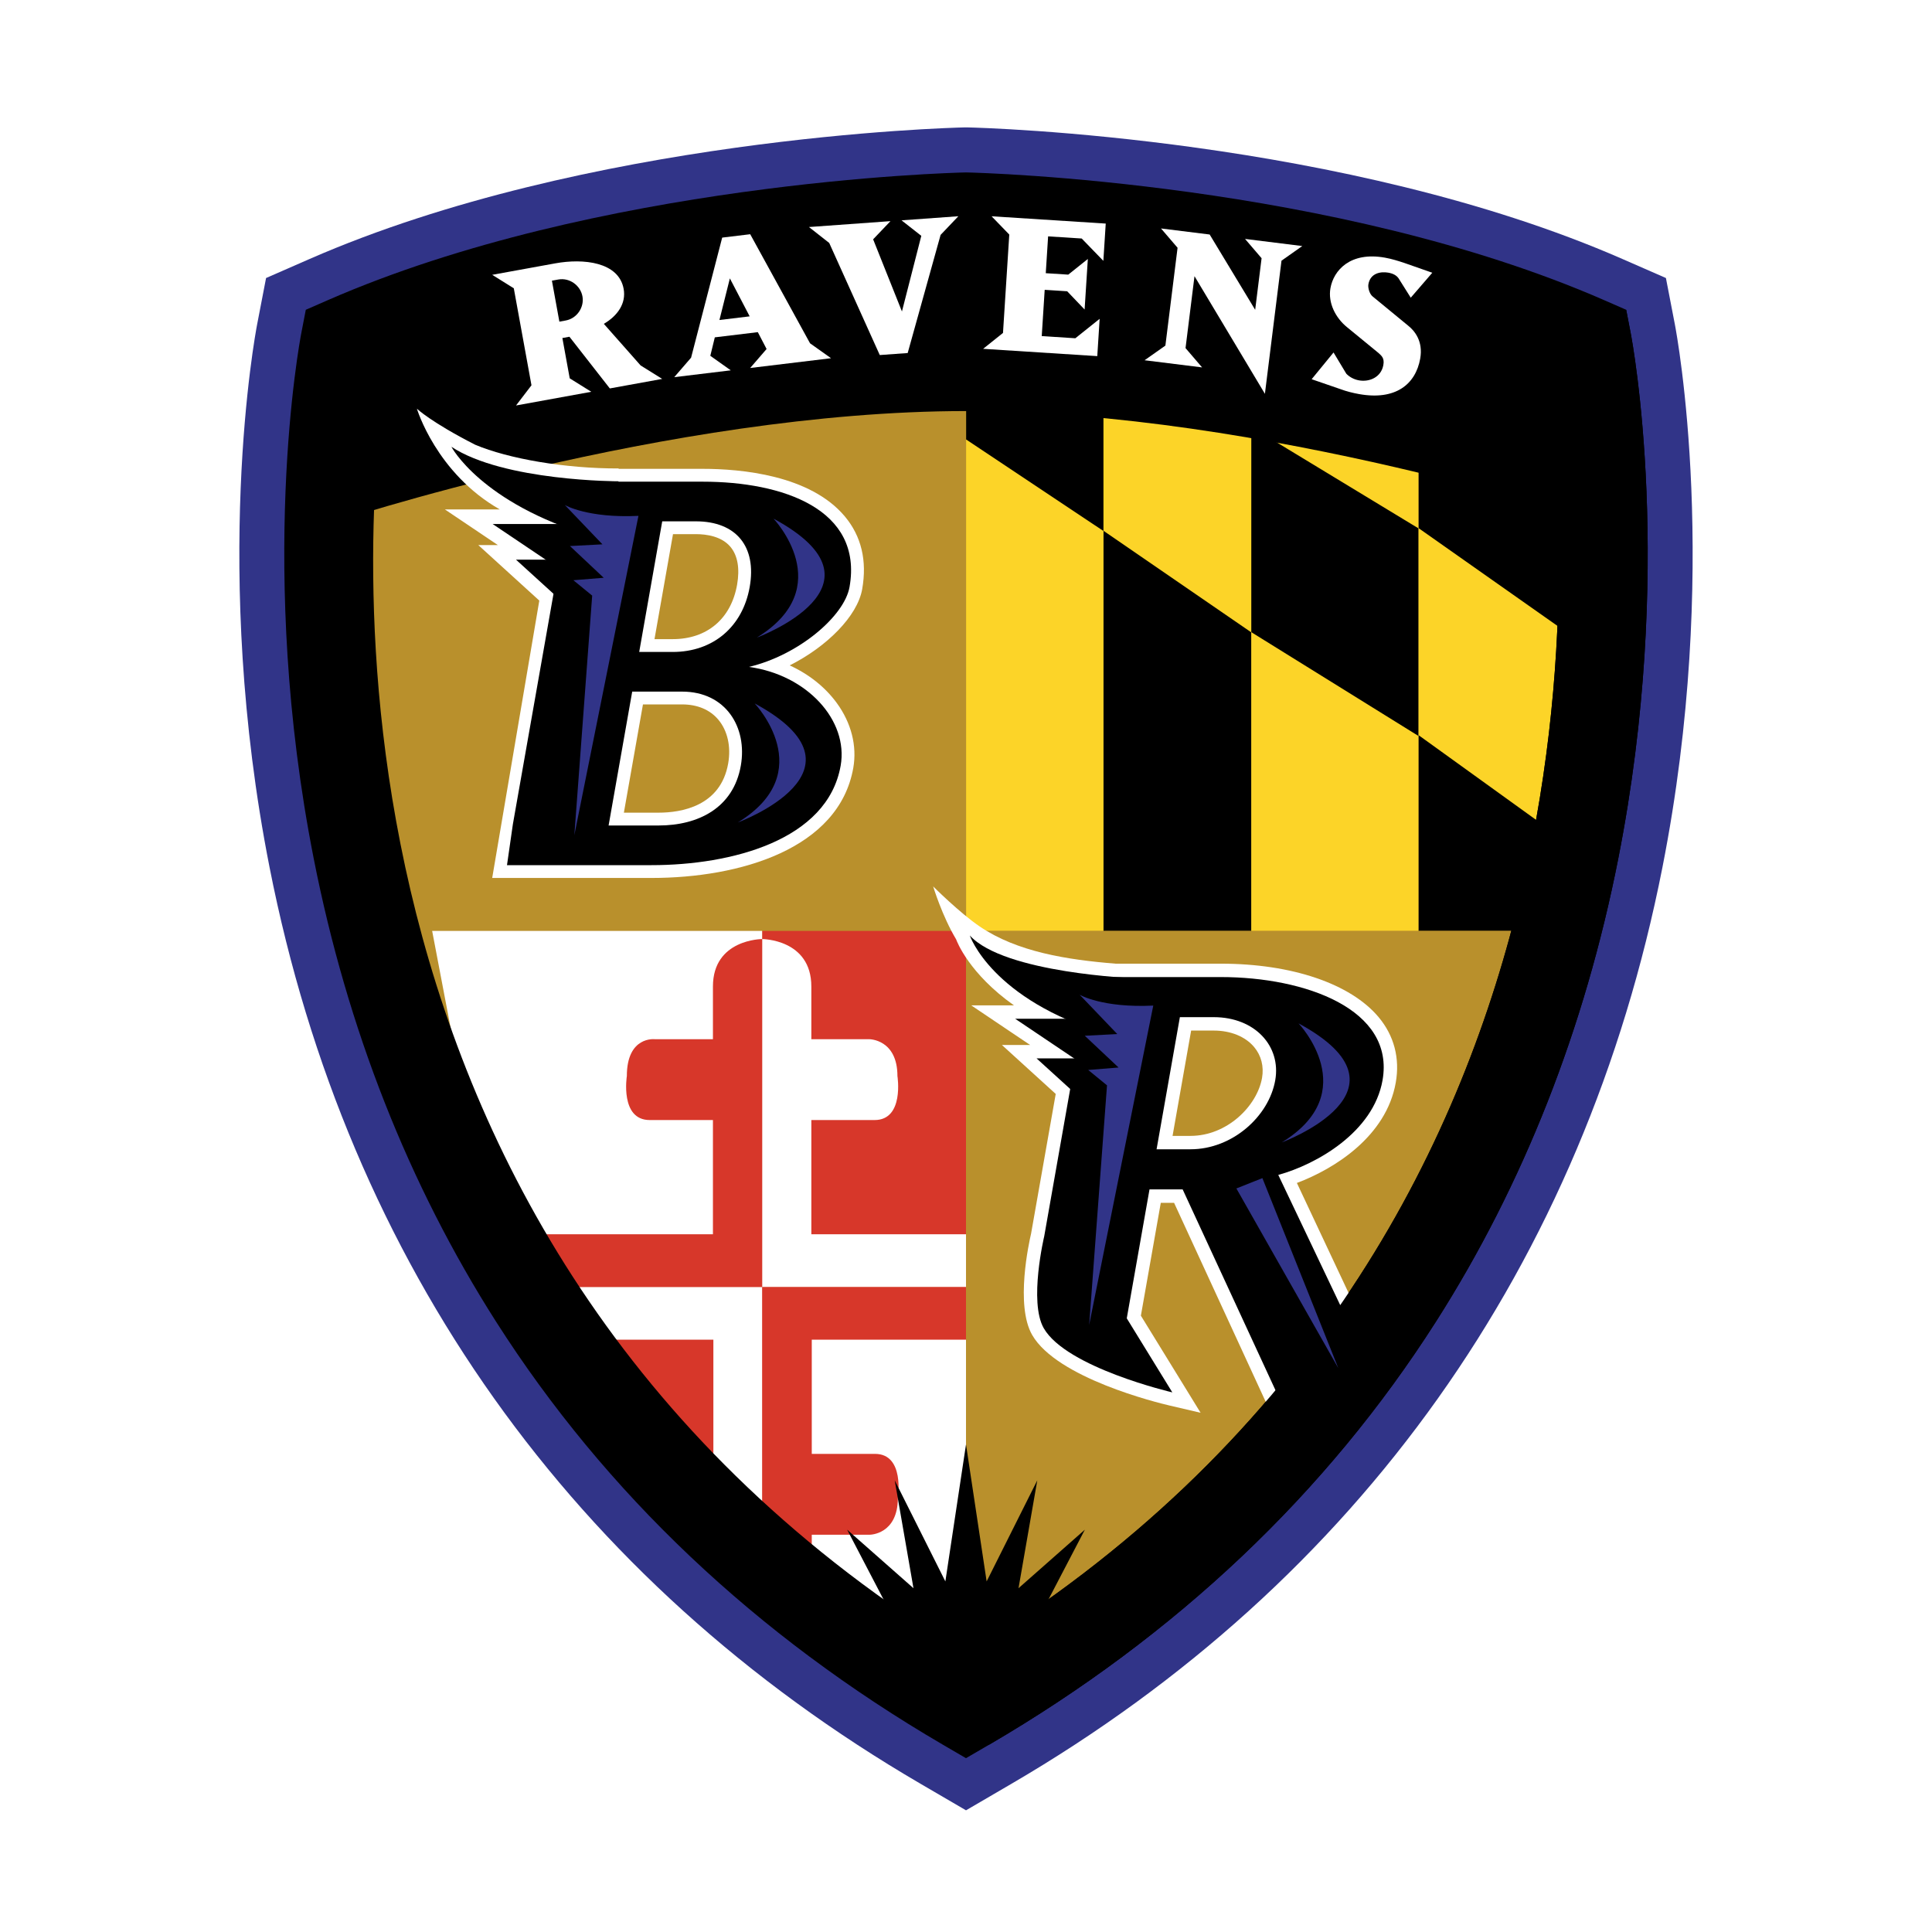
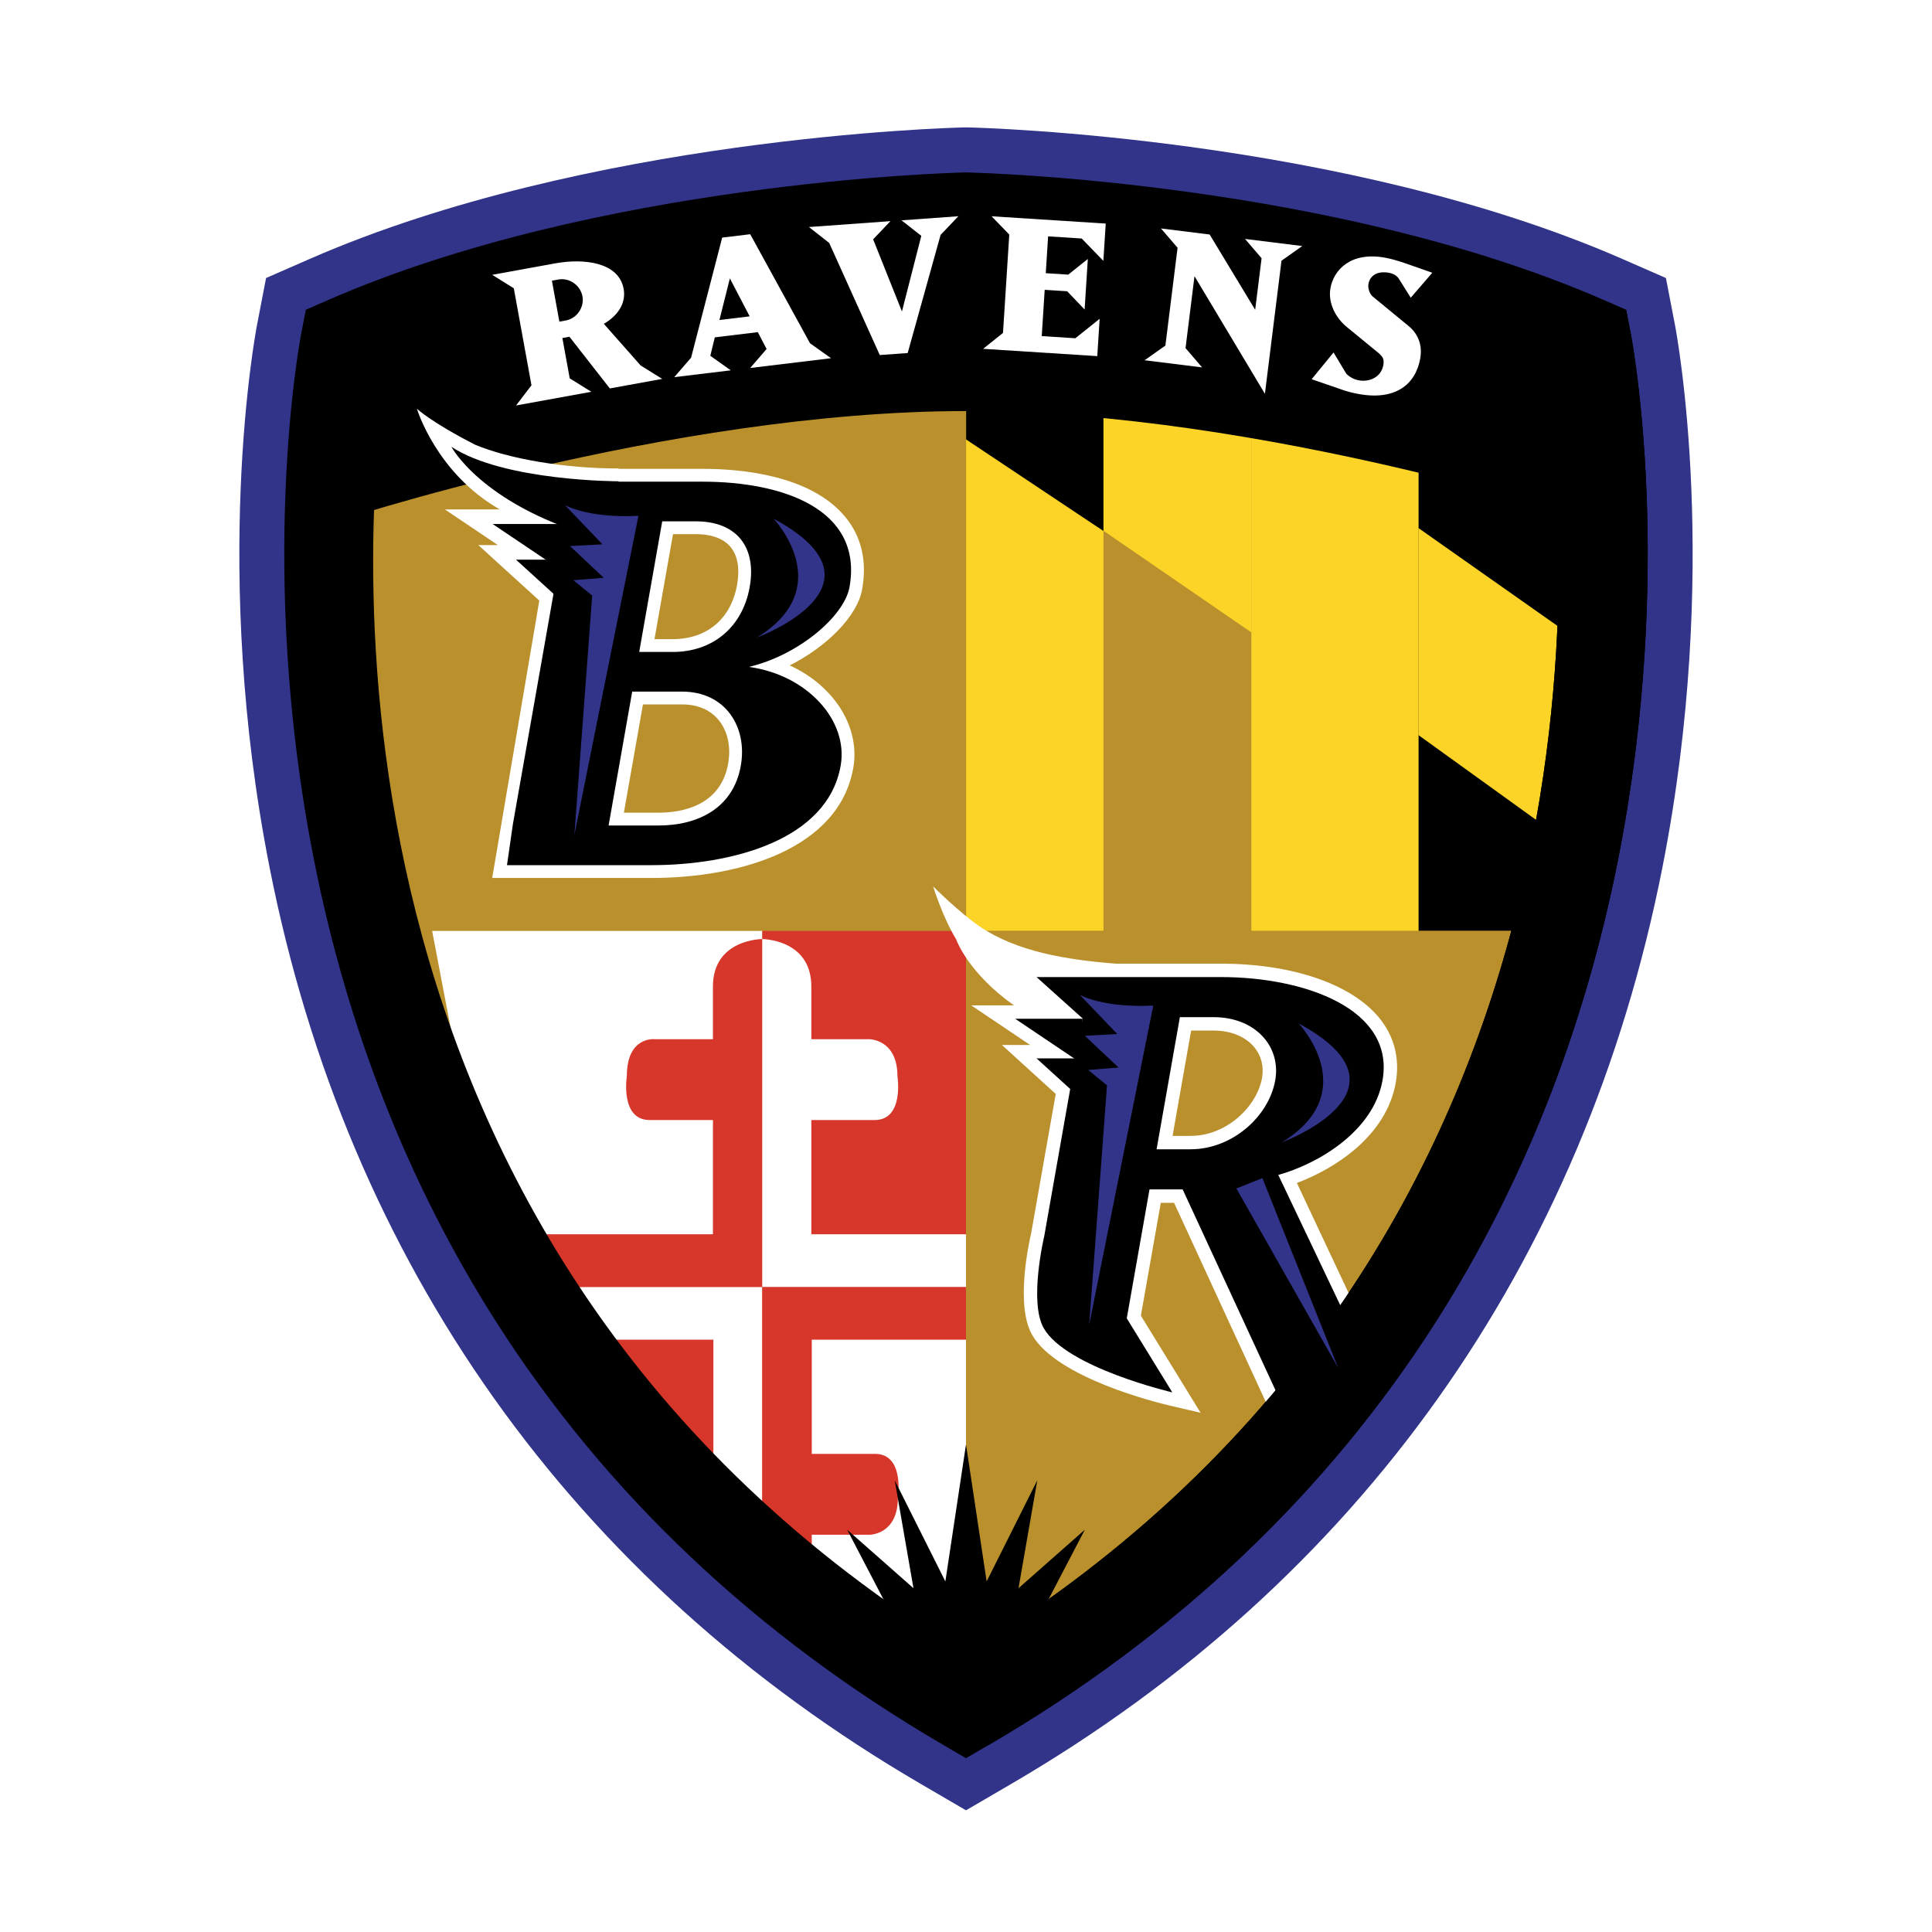
<svg xmlns="http://www.w3.org/2000/svg" version="1.0" id="Layer_1" x="0px" y="0px" width="192.756px" height="192.756px" viewBox="0 0 192.756 192.756" enable-background="new 0 0 192.756 192.756" xml:space="preserve">
  <g>
    <polygon fill-rule="evenodd" clip-rule="evenodd" fill="#FFFFFF" points="0,0 192.756,0 192.756,192.756 0,192.756 0,0  " />
    <path fill-rule="evenodd" clip-rule="evenodd" fill="#FFFFFF" d="M98.5,184.252l4.526-2.641   c35.765-20.863,58.92-53.453,66.964-94.247c6-30.431,1.445-54.766,1.249-55.787l-0.895-4.637l-0.419-2.175l-2.028-0.886   l-4.326-1.894C135.103,9.532,98.24,8.54,96.685,8.504L98.5,184.252L98.5,184.252z" />
    <path fill-rule="evenodd" clip-rule="evenodd" fill="#FFFFFF" d="M96.072,8.504C94.515,8.54,57.653,9.532,29.184,21.987   l-4.327,1.894l-2.028,0.887l-0.419,2.174l-0.894,4.637c-0.197,1.021-4.75,25.363,1.249,55.786   c8.043,40.793,31.199,73.383,66.963,94.247l4.527,2.641L96.072,8.504L96.072,8.504z" />
    <path fill-rule="evenodd" clip-rule="evenodd" fill="#313488" d="M167.104,32.376l-0.895-4.638l-4.326-1.893   c-27.716-12.126-63.774-13.097-65.297-13.132l-0.208-0.004l-0.209,0.004c-1.521,0.035-37.581,1.006-65.296,13.132l-4.327,1.893   l-0.894,4.638c-0.19,0.987-4.598,24.539,1.245,54.173c7.804,39.576,30.265,71.189,64.955,91.425l4.527,2.641l4.526-2.641   c34.69-20.236,57.15-51.85,64.954-91.425C171.701,56.915,167.294,33.363,167.104,32.376L167.104,32.376z" />
    <path fill-rule="evenodd" clip-rule="evenodd" fill="#B9902C" d="M96.378,170.215c79.237-46.223,61.904-136.139,61.904-136.139   c-26.413-11.555-61.904-12.381-61.904-12.381s-35.492,0.826-61.905,12.381C34.473,34.076,17.14,123.992,96.378,170.215   L96.378,170.215z" />
    <path fill-rule="evenodd" clip-rule="evenodd" d="M155.696,44.56v48.299h-14.168V40.016   C148.961,41.965,153.896,43.836,155.696,44.56L155.696,44.56z" />
-     <polygon fill-rule="evenodd" clip-rule="evenodd" points="110.084,47.509 124.838,47.509 124.838,92.859 110.084,92.859    110.084,47.509  " />
    <polygon fill-rule="evenodd" clip-rule="evenodd" fill="#FCD428" points="110.092,41.025 110.092,92.859 96.389,92.859    96.389,41.025 110.092,41.025  " />
    <path fill-rule="evenodd" clip-rule="evenodd" fill="#FCD428" d="M124.838,36.532v26.557l-14.754-10.14V34.816   C115.371,35.214,120.308,35.815,124.838,36.532L124.838,36.532z" />
    <polygon fill-rule="evenodd" clip-rule="evenodd" fill="#FCD428" points="155.681,62.652 155.681,83.547 141.523,73.342    141.523,52.687 155.681,62.652  " />
    <path fill-rule="evenodd" clip-rule="evenodd" d="M124.854,36.535v6.094l-11.312-7.52   C117.542,35.487,121.322,35.975,124.854,36.535L124.854,36.535z" />
    <path fill-rule="evenodd" clip-rule="evenodd" d="M110.092,34.817v18.161l-13.703-9.131v-9.548   C101.175,34.299,105.75,34.49,110.092,34.817L110.092,34.817z" />
    <path fill-rule="evenodd" clip-rule="evenodd" fill="#FCD428" d="M141.512,40.011v52.849h-16.666V36.533   C131.269,37.55,136.875,38.795,141.512,40.011L141.512,40.011z" />
-     <polygon fill-rule="evenodd" clip-rule="evenodd" points="141.508,52.707 141.508,73.42 124.843,63.072 124.843,42.597    141.508,52.707  " />
    <path fill-rule="evenodd" clip-rule="evenodd" fill="#D7372A" d="M55.555,128.4h20.483v25.232   C67.364,146.49,60.502,136.875,55.555,128.4L55.555,128.4z" />
    <polygon fill-rule="evenodd" clip-rule="evenodd" fill="#D7372A" points="96.378,128.4 76.038,128.4 76.038,92.877 96.378,92.877    96.378,128.4  " />
    <path fill-rule="evenodd" clip-rule="evenodd" fill="#FFFFFF" d="M76.038,93.69L76.038,93.69c0,0,4.909,0,4.909,4.734v5.258h5.786   c0,0,2.805,0,2.805,3.682c0,0,0.701,4.383-2.279,4.383h-6.311v11.395h15.431v5.26h-20.34V93.69L76.038,93.69z" />
    <path fill-rule="evenodd" clip-rule="evenodd" fill="#FFFFFF" d="M67.319,145.055h3.854V133.66H58.796   c-1.158-1.779-2.239-3.543-3.241-5.26h20.483v25.232C72.891,151.041,69.984,148.125,67.319,145.055L67.319,145.055z" />
    <path fill-rule="evenodd" clip-rule="evenodd" fill="#FFFFFF" d="M76.038,92.877V128.4H55.555   c-6.17-10.57-9.361-19.365-9.361-19.365l-3.078-16.158H76.038L76.038,92.877z" />
    <path fill-rule="evenodd" clip-rule="evenodd" fill="#FFFFFF" d="M76.038,128.4h20.34v35.266   c-7.607-1.408-14.398-5.141-20.34-10.033V128.4L76.038,128.4z" />
    <path fill-rule="evenodd" clip-rule="evenodd" fill="#D7372A" d="M80.99,157.289v-4.17h5.786c0,0,2.805,0,2.805-3.682   c0,0,0.701-4.383-2.279-4.383H80.99V133.66h15.388v-5.26h-20.34v25.232C77.628,154.943,79.279,156.168,80.99,157.289L80.99,157.289   z" />
    <path fill-rule="evenodd" clip-rule="evenodd" fill="#D7372A" d="M76.038,93.69L76.038,93.69c0,0-4.908,0-4.908,4.734v5.258h-5.785   c0,0-2.805-0.35-2.805,3.682c0,0-0.702,4.383,2.279,4.383h6.311v11.395H52.638c0.884,1.678,1.856,3.441,2.917,5.26h20.483V93.69   L76.038,93.69z" />
    <path fill-rule="evenodd" clip-rule="evenodd" d="M162.693,33.225l-0.447-2.318l-2.164-0.946   c-26.913-11.774-62.114-12.722-63.6-12.756l-0.104-0.003l-0.104,0.003c-1.486,0.034-36.687,0.982-63.601,12.756l-2.163,0.946   l-0.447,2.318c-0.184,0.954-4.434,23.67,1.241,52.456c3.344,16.958,9.462,32.493,18.185,46.177   c10.914,17.119,25.928,31.33,44.625,42.236l2.263,1.32l2.264-1.32c18.697-10.906,33.71-25.117,44.625-42.236   c8.723-13.684,14.841-29.219,18.185-46.177C167.127,56.896,162.876,34.179,162.693,33.225L162.693,33.225L162.693,33.225z    M96.378,164.982C29.365,124.201,36.405,51.465,38.5,37.253c24.335-9.89,55.853-11.004,57.878-11.065   c2.02,0.061,33.54,1.174,57.877,11.065C156.35,51.455,163.395,124.197,96.378,164.982L96.378,164.982z" />
    <path fill-rule="evenodd" clip-rule="evenodd" d="M96.378,41.012c29.759,0,63.448,11.23,63.448,11.23   c1.685-2.808-1.544-18.167-1.544-18.167c-26.413-11.555-61.904-12.381-61.904-12.381s-35.492,0.826-61.905,12.381   c0,0-3.228,15.359-1.543,18.167C32.93,52.243,66.619,41.012,96.378,41.012L96.378,41.012z" />
    <path fill-rule="evenodd" clip-rule="evenodd" fill="#FFFFFF" d="M63.914,36.46l2.154,1.344l-5.226,0.95l-4.029-5.157l-0.705,0.128   l0.733,4.021l2.153,1.343l-7.51,1.366l1.541-2.015l-1.764-9.678l-2.153-1.343l6.295-1.145c2.795-0.509,6.327-0.147,6.818,2.548   c0.266,1.458-0.614,2.692-1.977,3.488L63.914,36.46L63.914,36.46L63.914,36.46z M55.065,28.003l0.744,4.088l0.633-0.115   c1.142-0.208,1.865-1.344,1.67-2.405c-0.197-1.083-1.273-1.891-2.416-1.683L55.065,28.003L55.065,28.003z" />
    <path fill-rule="evenodd" clip-rule="evenodd" fill="#FFFFFF" d="M71.317,33.657l-0.449,1.841l2.041,1.45l-5.64,0.682l1.681-1.945   l3.103-11.979l2.795-0.338l5.97,10.883l2.096,1.488l-8.068,0.975l1.637-1.894l-0.875-1.681L71.317,33.657L71.317,33.657   L71.317,33.657z M74.795,31.562l-1.976-3.787l-1.041,4.152L74.795,31.562L74.795,31.562z" />
    <polygon fill-rule="evenodd" clip-rule="evenodd" fill="#FFFFFF" points="88.841,22.064 87.113,23.877 89.987,31.076    91.919,23.529 89.949,21.983 95.616,21.574 93.844,23.435 90.56,35.222 87.775,35.423 82.731,24.239 80.709,22.651 88.841,22.064     " />
    <polygon fill-rule="evenodd" clip-rule="evenodd" fill="#FFFFFF" points="109.476,35.53 98.087,34.802 100.069,33.218    100.696,23.402 98.931,21.578 110.319,22.306 110.082,26.026 107.922,23.796 104.57,23.582 104.336,27.257 106.579,27.4    108.534,25.838 108.212,30.881 106.473,29.06 104.229,28.916 103.935,33.533 107.287,33.748 109.712,31.81 109.476,35.53  " />
    <polygon fill-rule="evenodd" clip-rule="evenodd" fill="#FFFFFF" points="118.281,34.73 119.933,36.656 114.196,35.942    116.271,34.48 117.486,24.719 115.834,22.794 120.688,23.397 125.229,30.91 125.869,25.763 124.218,23.837 129.929,24.548    127.855,26.009 126.2,39.291 119.175,27.554 118.281,34.73  " />
    <path fill-rule="evenodd" clip-rule="evenodd" fill="#FFFFFF" d="M141.695,35.777c-0.458,2.564-2.455,4.192-6.102,3.54   c-0.607-0.108-1.257-0.27-1.845-0.489l-2.884-0.994l2.183-2.667l1.277,2.122c0.297,0.304,0.728,0.563,1.262,0.659   c1.045,0.187,2.214-0.312,2.431-1.528c0.127-0.707-0.186-0.922-0.486-1.205l-3.13-2.566c-1.162-0.938-1.922-2.441-1.662-3.901   c0.316-1.768,1.96-3.664,5.437-3.042c0.681,0.122,1.347,0.332,1.938,0.529l2.787,0.976l-2.15,2.49l-1.212-1.927   c-0.2-0.286-0.517-0.479-1.026-0.57c-0.73-0.131-1.786,0.022-1.987,1.149c-0.068,0.376,0.125,0.981,0.41,1.214l3.544,2.914   C141.116,32.982,142.008,34.031,141.695,35.777L141.695,35.777z" />
    <polygon fill-rule="evenodd" clip-rule="evenodd" points="96.378,167.789 103.743,161.229 108.236,152.617 101.618,158.455    103.49,147.693 98.437,157.777 96.378,144.113 94.319,157.777 89.266,147.693 91.137,158.455 84.52,152.617 89.011,161.229    96.378,167.789  " />
    <path fill-rule="evenodd" clip-rule="evenodd" fill="#FFFFFF" d="M86.02,58.783c0.502-2.85-0.082-5.294-1.736-7.266   c-3.461-4.125-10.363-4.741-14.169-4.741h-8.39v-0.039l0,0c-5.352,0.016-10.998-0.968-14.319-2.367   c-4.421-2.257-5.812-3.595-5.812-3.595s1.924,6.427,8.269,10.051h-5.476l5.287,3.556H47.72l6.087,5.538l-4.7,27.674h15.896   c8.795,0,18.702-2.884,20.129-10.979c0.386-2.194-0.198-4.494-1.646-6.475c-1.17-1.602-2.8-2.886-4.701-3.753   C82.5,64.521,85.546,61.469,86.02,58.783L86.02,58.783L86.02,58.783z M67.119,63.767h-1.821l1.847-10.476h2.273   c1.092,0,2.58,0.221,3.46,1.271c0.718,0.854,0.946,2.161,0.661,3.778C72.94,61.737,70.54,63.767,67.119,63.767L67.119,63.767   L67.119,63.767z M72.651,76.171c-0.753,4.271-4.679,4.909-6.951,4.909h-3.456l1.904-10.8h3.907c1.528,0,2.778,0.527,3.614,1.523   C72.59,72.9,72.947,74.493,72.651,76.171L72.651,76.171z" />
    <path fill-rule="evenodd" clip-rule="evenodd" d="M50.583,86.315l0.587-4.085l5.306-30.088l-4.689-4.085h18.327   c7.937,0,16.016,2.723,14.645,10.504c-0.514,2.918-5.091,6.81-10.043,7.977c5.776,0.779,9.956,5.318,9.156,9.857   c-1.315,7.457-10.932,9.921-18.869,9.921H50.583L50.583,86.315L50.583,86.315z M66.071,52.012l-2.298,13.034h3.345   c4.046,0,6.983-2.529,7.68-6.485c0.709-4.019-1.335-6.548-5.381-6.548H66.071L66.071,52.012L66.071,52.012z M65.7,82.36   c3.969,0,7.467-1.751,8.211-5.966c0.675-3.826-1.498-7.392-5.855-7.392h-4.981L60.72,82.36H65.7L65.7,82.36z" />
    <polygon fill-rule="evenodd" clip-rule="evenodd" points="56.482,52.281 49.153,52.281 56.209,57.028 56.482,52.281  " />
    <polygon fill-rule="evenodd" clip-rule="evenodd" points="58.808,55.837 51.479,55.837 57.809,61.597 58.808,55.837  " />
    <path fill-rule="evenodd" clip-rule="evenodd" d="M61.725,48.018c0,0-11.446,0.011-16.69-3.443c0,0,2.95,5.616,13.96,8.905   L61.725,48.018L61.725,48.018z" />
    <path fill-rule="evenodd" clip-rule="evenodd" fill="#313488" d="M63.698,51.467l-6.396,31.857l1.78-23.9l-1.876-1.535l3.026-0.244   l-3.368-3.167l3.241-0.17l-3.752-3.923C56.352,50.384,58.603,51.714,63.698,51.467L63.698,51.467z" />
    <path fill-rule="evenodd" clip-rule="evenodd" fill="#313488" d="M77.174,51.744c0,0,6.522,6.856-1.672,11.873   C75.502,63.617,89.549,58.433,77.174,51.744L77.174,51.744z" />
-     <path fill-rule="evenodd" clip-rule="evenodd" fill="#313488" d="M75.293,70.181c0,0,6.522,6.856-1.672,11.873   C73.621,82.054,87.668,76.87,75.293,70.181L75.293,70.181z" />
    <path fill-rule="evenodd" clip-rule="evenodd" fill="#FFFFFF" d="M95.396,93.724c0.065,0.195,1.296,3.422,5.768,6.581h-4.264   l3.638,2.447l2.238,1.504h-2.816l2.559,2.328l2.811,2.557l-2.458,13.934c-0.205,0.877-1.591,7.152,0.104,10.107   c2.479,4.32,12.546,6.775,13.686,7.041l3.122,0.729l-1.679-2.732l-4.279-6.955l1.986-11.26h1.326l11.553,25.086l0.762,1.654   l1.351-1.223l7.258-6.568l0.715-0.646l-0.389-0.883l-1.772-4.029c-0.012-0.025-5.352-11.387-7.225-15.373   c3.761-1.41,8.921-4.656,9.864-10.012c0.429-2.428-0.165-4.689-1.715-6.537c-2.8-3.338-8.681-5.329-15.73-5.329H111.29   c-4.819-0.39-9.812-1.17-13.543-3.709c-2.025-1.377-4.645-3.998-4.645-3.998S93.992,91.385,95.396,93.724L95.396,93.724   L95.396,93.724z M118.776,113.328h-1.79l1.854-10.508h2.261c1.683,0,3.149,0.598,4.023,1.641c0.711,0.846,0.991,1.941,0.79,3.086   C125.422,110.338,122.436,113.328,118.776,113.328L118.776,113.328z" />
    <path fill-rule="evenodd" clip-rule="evenodd" d="M135.186,133.307l1.841,4.271l-7.257,6.566l-11.777-25.479h-3.306l-2.269,12.865   l4.545,7.389c0,0-10.567-2.463-12.828-6.404c-1.507-2.627,0.047-9.172,0.047-9.172l3.832-21.73l-4.598-4.131h18.391   c8.421,0,17.377,3.213,16.129,10.297c-0.915,5.182-6.597,8.395-10.402,9.443L135.186,133.307L135.186,133.307L135.186,133.307z    M117.717,101.482l-2.325,13.182h3.385c4.171,0,7.818-3.279,8.454-6.885c0.602-3.412-2.037-6.297-6.13-6.297H117.717   L117.717,101.482z" />
    <polygon fill-rule="evenodd" clip-rule="evenodd" points="108.008,101.643 101.285,101.643 107.757,105.996 108.008,101.643  " />
    <polygon fill-rule="evenodd" clip-rule="evenodd" points="110.143,105.594 103.417,105.594 109.225,110.877 110.143,105.594  " />
-     <path fill-rule="evenodd" clip-rule="evenodd" d="M113.246,97.605c0,0-13.049-0.494-16.488-4.271c0,0,2.155,6.403,13.698,9.853   L113.246,97.605L113.246,97.605z" />
    <path fill-rule="evenodd" clip-rule="evenodd" d="M96.378,164.982c67.017-40.785,59.972-113.528,57.878-127.729l7.99-6.347   l0.446,2.318c0.184,0.954,4.435,23.67-1.241,52.456c-3.344,16.958-9.462,32.493-18.185,46.177   c-10.915,17.119-25.928,31.33-44.625,42.236L96.378,164.982L96.378,164.982z" />
    <polygon fill-rule="evenodd" clip-rule="evenodd" fill="#313488" points="125.949,117.541 123.354,118.572 133.521,136.496    125.949,117.541  " />
    <path fill-rule="evenodd" clip-rule="evenodd" fill="#313488" d="M129.557,102.102c0,0,6.522,6.857-1.672,11.875   C127.885,113.977,141.932,108.791,129.557,102.102L129.557,102.102z" />
    <path fill-rule="evenodd" clip-rule="evenodd" fill="#313488" d="M115.062,100.328l-6.396,31.857l1.78-23.9l-1.876-1.535   l3.028-0.244l-3.369-3.168l3.241-0.17l-3.753-3.924C107.717,99.244,109.967,100.576,115.062,100.328L115.062,100.328z" />
  </g>
</svg>